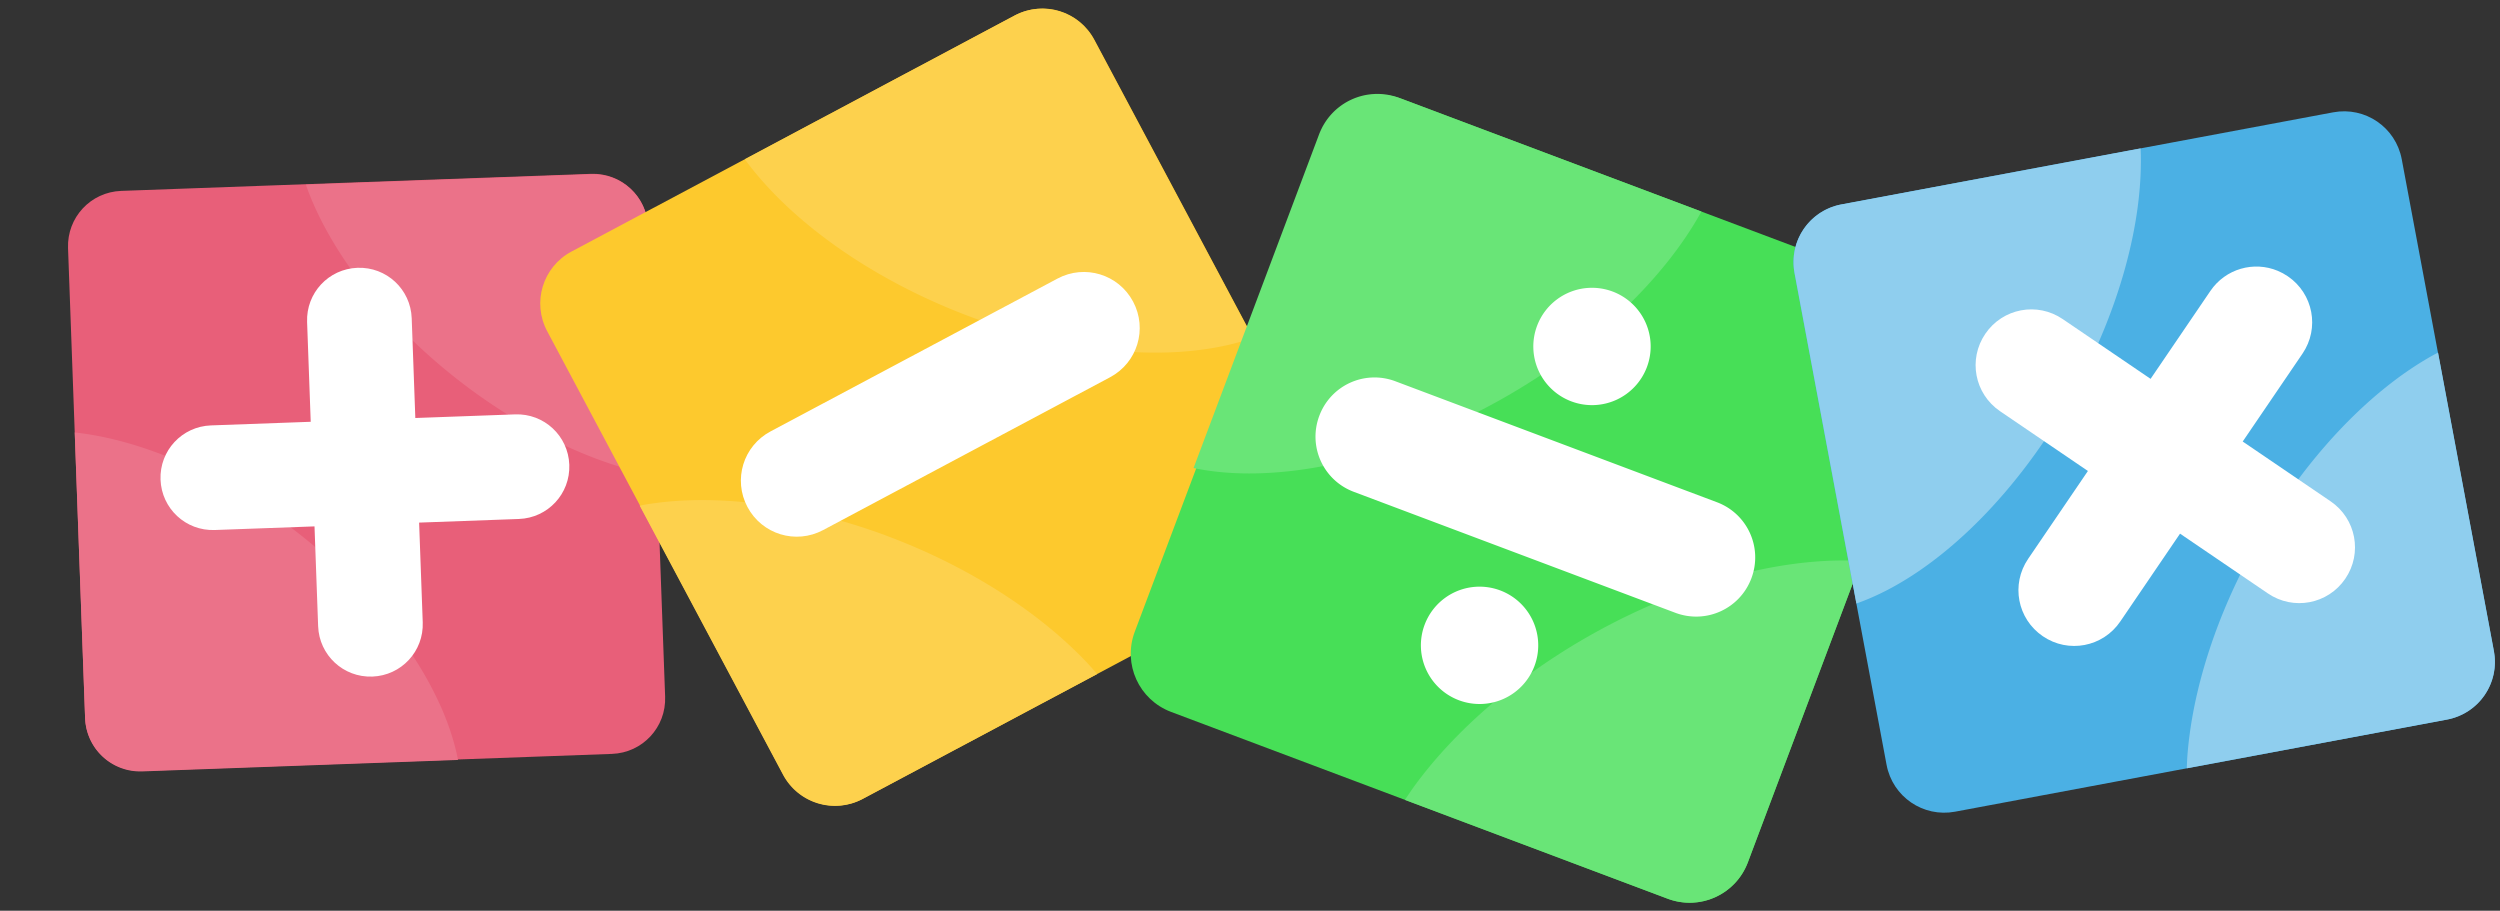
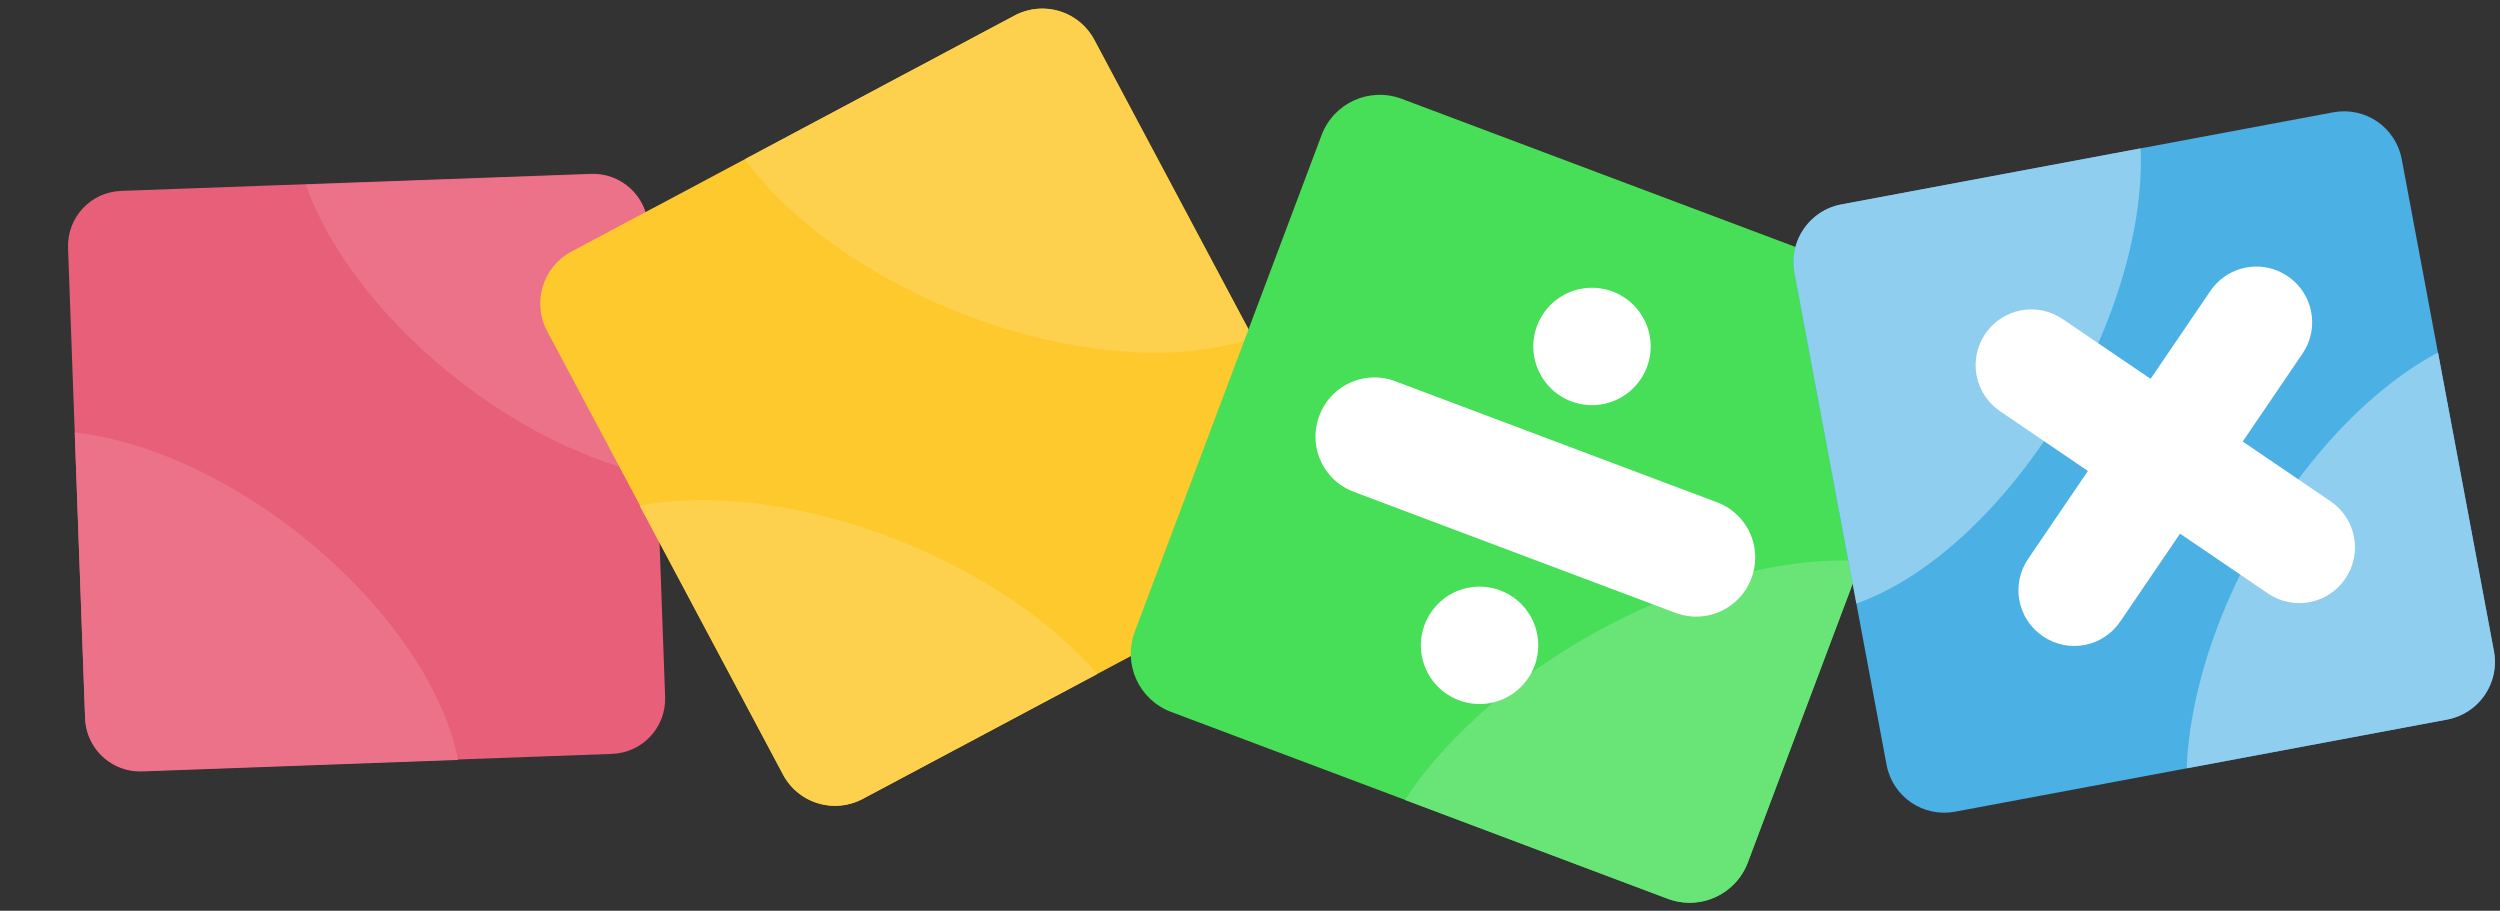
<svg xmlns="http://www.w3.org/2000/svg" height="170.6" preserveAspectRatio="xMidYMid meet" version="1.0" viewBox="-12.2 -1.6 468.3 170.6" width="468.3" zoomAndPan="magnify">
  <rect x="-12.2" y="-1.6" width="468.3" height="170.6" fill="#333333" stroke="none" />
  <g>
    <g color="#000">
      <g>
        <g id="change1_1">
          <path d="m 675.875,2475.355 -15.717,-101.663 c -1.023,-6.615 3.48,-12.764 10.095,-13.787 l 101.663,-15.717 c 6.615,-1.023 12.764,3.48 13.787,10.095 l 15.717,101.663 c 1.023,6.615 -3.479,12.764 -10.095,13.787 l -101.663,15.717 c -6.615,1.023 -12.764,-3.479 -13.787,-10.095 z" fill="#e85f79" style="-inkscape-stroke:none" transform="matrix(.85 .1 -.1 .85 -323.22 -2038.786)" />
        </g>
        <g id="change2_1">
          <path d="m 771.933,2344.288 -61.687,9.537 a 68.665,37.049 31.291 0 0 0.291,0.627 68.665,37.049 31.291 0 0 1.847,3.389 68.665,37.049 31.291 0 0 2.129,3.404 68.665,37.049 31.291 0 0 2.402,3.4 68.665,37.049 31.291 0 0 2.657,3.38 68.665,37.049 31.291 0 0 2.9,3.342 68.665,37.049 31.291 0 0 3.131,3.289 68.665,37.049 31.291 0 0 3.345,3.216 68.665,37.049 31.291 0 0 3.54,3.131 68.665,37.049 31.291 0 0 3.719,3.024 68.665,37.049 31.291 0 0 3.879,2.908 68.665,37.049 31.291 0 0 4.018,2.772 68.665,37.049 31.291 0 0 4.136,2.625 68.665,37.049 31.291 0 0 4.236,2.465 68.665,37.049 31.291 0 0 4.312,2.288 68.665,37.049 31.291 0 0 4.364,2.104 68.665,37.049 31.291 0 0 4.399,1.909 68.665,37.049 31.291 0 0 4.408,1.702 68.665,37.049 31.291 0 0 4.396,1.486 68.665,37.049 31.291 0 0 4.362,1.266 68.665,37.049 31.291 0 0 4.302,1.036 68.665,37.049 31.291 0 0 4.225,0.802 68.665,37.049 31.291 0 0 4.122,0.564 68.665,37.049 31.291 0 0 2.67,0.217 l -8.315,-53.786 c -1.023,-6.615 -7.171,-11.119 -13.786,-10.096 z m -105.603,69.319 h -1.5e-4 a 68.665,37.049 31.291 0 0 5.2e-4,-1e-4 z m 3.7e-4,0 9.562,61.845 c 0.032,0.207 0.068,0.412 0.109,0.615 0.04,0.203 0.09,0.402 0.14,0.6 0.054,0.198 0.107,0.393 0.167,0.587 0.062,0.193 0.127,0.384 0.197,0.573 0.071,0.188 0.144,0.375 0.223,0.559 0.078,0.183 0.162,0.365 0.249,0.543 0.087,0.178 0.177,0.352 0.273,0.525 0.095,0.173 0.194,0.345 0.297,0.512 0.103,0.167 0.209,0.33 0.32,0.491 0.111,0.161 0.226,0.318 0.343,0.473 0.118,0.155 0.237,0.307 0.362,0.456 0.125,0.149 0.255,0.296 0.386,0.438 0.132,0.142 0.266,0.281 0.404,0.416 0.138,0.136 0.281,0.268 0.425,0.396 0.144,0.129 0.29,0.253 0.441,0.375 0.15,0.121 0.303,0.238 0.458,0.353 0.156,0.114 0.314,0.225 0.475,0.331 0.161,0.106 0.324,0.211 0.49,0.309 0.166,0.099 0.335,0.192 0.506,0.283 0.171,0.091 0.346,0.177 0.521,0.259 0.175,0.083 0.352,0.162 0.532,0.236 0.179,0.074 0.361,0.145 0.544,0.21 0.183,0.066 0.368,0.126 0.555,0.183 0.187,0.057 0.377,0.108 0.567,0.156 0.19,0.048 0.382,0.091 0.575,0.129 0.193,0.039 0.389,0.074 0.586,0.104 0.196,0.029 0.391,0.052 0.59,0.071 0.198,0.019 0.4,0.034 0.6,0.044 0.201,0.011 0.402,0.015 0.605,0.013 0.203,-3e-4 0.406,-0.01 0.61,-0.018 0.204,-0.015 0.412,-0.026 0.617,-0.046 l 0.618,-0.075 68.336,-10.565 a 68.665,37.049 31.291 0 0 -40.764,-45.359 68.665,37.049 31.291 0 0 -50.92,-16.023 z" fill="#eb7289" style="-inkscape-stroke:none" transform="matrix(.85 .1 -.1 .85 -323.22 -2038.786)" />
        </g>
        <g id="change3_1">
-           <path d="m 723.582,2370.58 c -6.271,0.97 -10.54,6.799 -9.57,13.07 l 3.339,21.597 -21.597,3.339 c -6.271,0.97 -10.54,6.799 -9.571,13.071 0.97,6.271 6.799,10.54 13.07,9.57 l 21.597,-3.339 3.339,21.598 c 0.97,6.271 6.799,10.54 13.07,9.57 6.271,-0.97 10.54,-6.799 9.571,-13.07 l -3.339,-21.597 21.597,-3.339 c 6.271,-0.97 10.54,-6.799 9.571,-13.07 -0.97,-6.271 -6.799,-10.54 -13.07,-9.57 l -21.597,3.339 -3.339,-21.598 c -0.97,-6.271 -6.799,-10.54 -13.071,-9.57 z" fill="#fff" style="-inkscape-stroke:none" transform="matrix(.85 .1 -.1 .85 -323.22 -2038.786)" />
-         </g>
+           </g>
      </g>
      <g id="change4_1">
        <path d="m 857.926,2328.299 -83.006,44.207 c -5.401,2.877 -7.434,9.541 -4.557,14.942 l 44.207,83.006 c 2.877,5.401 9.541,7.434 14.942,4.557 l 83.006,-44.207 c 5.401,-2.877 7.434,-9.541 4.557,-14.942 l -44.207,-83.006 c -2.877,-5.401 -9.541,-7.434 -14.942,-4.557 z" fill="#fdc92d" style="-inkscape-stroke:none" transform="translate(-680.058 -2326.993)" />
      </g>
      <g id="change5_1">
        <path d="m 787.69,2420.119 a 62.774,33.87 21.882 0 1 0.619,-0.131 62.774,33.87 21.882 0 1 3.493,-0.506 62.774,33.87 21.882 0 1 3.658,-0.307 62.774,33.87 21.882 0 1 3.804,-0.106 62.774,33.87 21.882 0 1 3.929,0.092 62.774,33.87 21.882 0 1 4.035,0.291 62.774,33.87 21.882 0 1 4.123,0.489 62.774,33.87 21.882 0 1 4.186,0.685 62.774,33.87 21.882 0 1 4.23,0.875 62.774,33.87 21.882 0 1 4.251,1.065 62.774,33.87 21.882 0 1 4.254,1.245 62.774,33.87 21.882 0 1 4.23,1.421 62.774,33.87 21.882 0 1 4.187,1.589 62.774,33.87 21.882 0 1 4.125,1.749 62.774,33.87 21.882 0 1 4.037,1.901 62.774,33.87 21.882 0 1 3.931,2.041 62.774,33.87 21.882 0 1 3.807,2.173 62.774,33.87 21.882 0 1 3.661,2.293 62.774,33.87 21.882 0 1 3.496,2.402 62.774,33.87 21.882 0 1 3.317,2.498 62.774,33.87 21.882 0 1 3.116,2.58 62.774,33.87 21.882 0 1 2.902,2.653 62.774,33.87 21.882 0 1 2.671,2.707 62.774,33.87 21.882 0 1 1.622,1.835 l -43.916,23.388 c -5.401,2.877 -12.066,0.846 -14.942,-4.556 z" fill="#fdd14d" style="-inkscape-stroke:none" transform="translate(-680.058 -2326.993)" />
      </g>
      <g id="change5_2">
        <path d="m 807.372,2355.225 50.498,-26.894 c 0.169,-0.09 0.339,-0.176 0.51,-0.257 0.17,-0.081 0.344,-0.154 0.516,-0.226 0.174,-0.069 0.346,-0.137 0.521,-0.199 0.175,-0.06 0.35,-0.118 0.527,-0.17 0.176,-0.051 0.354,-0.1 0.531,-0.143 0.177,-0.043 0.356,-0.081 0.534,-0.115 0.178,-0.034 0.355,-0.063 0.534,-0.088 0.179,-0.025 0.358,-0.047 0.537,-0.063 0.179,-0.018 0.356,-0.028 0.535,-0.035 0.179,-0.01 0.357,-0.01 0.535,-0.01 0.178,0 0.355,0.01 0.532,0.019 0.177,0.013 0.356,0.023 0.532,0.043 0.176,0.02 0.351,0.041 0.526,0.068 0.175,0.027 0.35,0.059 0.523,0.094 0.173,0.034 0.345,0.074 0.516,0.117 0.171,0.044 0.341,0.091 0.51,0.142 0.169,0.052 0.336,0.106 0.502,0.166 0.166,0.06 0.332,0.122 0.495,0.189 0.163,0.068 0.324,0.14 0.484,0.215 0.16,0.076 0.319,0.156 0.475,0.239 0.157,0.083 0.311,0.169 0.464,0.26 0.153,0.091 0.304,0.185 0.452,0.283 0.148,0.099 0.293,0.2 0.437,0.306 0.144,0.106 0.286,0.216 0.425,0.329 0.139,0.113 0.275,0.23 0.409,0.351 0.134,0.12 0.268,0.244 0.397,0.372 0.129,0.128 0.253,0.258 0.376,0.393 0.123,0.135 0.244,0.274 0.361,0.415 0.118,0.141 0.231,0.286 0.342,0.435 0.112,0.148 0.217,0.301 0.321,0.456 0.102,0.156 0.206,0.316 0.303,0.478 0.096,0.163 0.192,0.325 0.282,0.494 l 29.715,55.795 a 62.774,33.87 21.882 0 1 -55.528,-4.976 62.774,33.87 21.882 0 1 -39.628,-28.482 z" fill="#fdd14d" style="-inkscape-stroke:none" transform="translate(-680.058 -2326.993)" />
      </g>
      <g id="change3_2">
-         <path d="m 865.948,2377.576 -53.753,28.628 c -5.121,2.727 -7.047,9.045 -4.32,14.165 2.727,5.12 9.045,7.047 14.165,4.32 l 53.753,-28.628 c 5.121,-2.727 7.047,-9.045 4.32,-14.165 -2.727,-5.121 -9.045,-7.048 -14.165,-4.32 z" fill="#fff" style="-inkscape-stroke:none" transform="translate(-680.058 -2326.993)" />
-       </g>
+         </g>
      <g id="change6_1">
        <path d="m 930.44,2343.911 92.996,34.983 c 6.051,2.276 9.09,8.981 6.814,15.032 l -34.983,92.996 c -2.276,6.051 -8.981,9.09 -15.032,6.814 l -92.996,-34.983 c -6.051,-2.276 -9.09,-8.981 -6.814,-15.032 l 34.983,-92.996 c 2.276,-6.051 8.981,-9.09 15.032,-6.814 z" fill="#47df57" style="-inkscape-stroke:none" transform="translate(-680.058 -2326.993)" />
      </g>
      <g id="change7_1">
        <path d="m 1016.494,2430.494 a 35.784,66.321 60.694 0 0 -0.666,-0.053 35.784,66.321 60.694 0 0 -3.728,-0.053 35.784,66.321 60.694 0 0 -3.874,0.178 35.784,66.321 60.694 0 0 -3.999,0.409 35.784,66.321 60.694 0 0 -4.104,0.633 35.784,66.321 60.694 0 0 -4.187,0.855 35.784,66.321 60.694 0 0 -4.253,1.075 35.784,66.321 60.694 0 0 -4.292,1.289 35.784,66.321 60.694 0 0 -4.313,1.494 35.784,66.321 60.694 0 0 -4.308,1.696 35.784,66.321 60.694 0 0 -4.286,1.885 35.784,66.321 60.694 0 0 -4.238,2.066 35.784,66.321 60.694 0 0 -4.17,2.236 35.784,66.321 60.694 0 0 -4.083,2.395 35.784,66.321 60.694 0 0 -3.97,2.543 35.784,66.321 60.694 0 0 -3.839,2.675 35.784,66.321 60.694 0 0 -3.692,2.796 35.784,66.321 60.694 0 0 -3.522,2.902 35.784,66.321 60.694 0 0 -3.335,2.994 35.784,66.321 60.694 0 0 -3.134,3.07 35.784,66.321 60.694 0 0 -2.912,3.129 35.784,66.321 60.694 0 0 -2.678,3.175 35.784,66.321 60.694 0 0 -2.429,3.201 35.784,66.321 60.694 0 0 -1.448,2.144 l 49.201,18.508 c 6.051,2.276 12.756,-0.761 15.033,-6.812 z" fill="#69e577" style="-inkscape-stroke:none" transform="translate(-680.058 -2326.993)" />
      </g>
      <g id="change7_2">
-         <path d="m 986.562,2365.025 -56.576,-21.283 c -0.189,-0.071 -0.379,-0.139 -0.569,-0.2 -0.19,-0.062 -0.381,-0.115 -0.572,-0.166 -0.192,-0.048 -0.382,-0.096 -0.573,-0.138 -0.192,-0.039 -0.383,-0.076 -0.575,-0.106 -0.192,-0.031 -0.384,-0.057 -0.576,-0.078 -0.191,-0.021 -0.384,-0.036 -0.575,-0.048 -0.191,-0.01 -0.381,-0.017 -0.571,-0.021 -0.191,0 -0.382,-6e-4 -0.571,0.01 -0.189,0.01 -0.377,0.021 -0.565,0.036 -0.188,0.017 -0.375,0.039 -0.561,0.065 -0.186,0.024 -0.371,0.054 -0.556,0.088 -0.184,0.034 -0.37,0.074 -0.552,0.117 -0.182,0.043 -0.362,0.091 -0.542,0.143 -0.18,0.052 -0.358,0.109 -0.535,0.17 -0.177,0.061 -0.351,0.124 -0.524,0.193 -0.173,0.069 -0.344,0.142 -0.514,0.219 -0.17,0.077 -0.338,0.157 -0.504,0.243 -0.166,0.085 -0.331,0.173 -0.493,0.266 -0.162,0.093 -0.321,0.191 -0.478,0.291 -0.157,0.101 -0.313,0.207 -0.465,0.315 -0.153,0.108 -0.303,0.22 -0.451,0.336 -0.148,0.116 -0.293,0.235 -0.435,0.358 -0.142,0.123 -0.28,0.25 -0.416,0.38 -0.136,0.131 -0.27,0.266 -0.401,0.403 -0.131,0.138 -0.257,0.278 -0.381,0.423 -0.124,0.145 -0.247,0.292 -0.365,0.444 -0.117,0.151 -0.229,0.305 -0.34,0.463 -0.11,0.158 -0.218,0.32 -0.321,0.484 -0.104,0.164 -0.203,0.332 -0.299,0.503 -0.097,0.17 -0.186,0.344 -0.274,0.521 -0.086,0.178 -0.173,0.359 -0.253,0.542 -0.079,0.184 -0.157,0.367 -0.228,0.556 l -23.515,62.511 a 35.784,66.321 60.694 0 0 57.495,-12.792 35.784,66.321 60.694 0 0 37.629,-35.249 z" fill="#69e577" style="-inkscape-stroke:none" transform="translate(-680.058 -2326.993)" />
-       </g>
+         </g>
      <g id="change3_3">
        <path d="m 965.317,2379.327 a 10.99,10.99 0 0 0 -9.533,7.095 10.99,10.99 0 0 0 6.417,14.156 10.99,10.99 0 0 0 14.156,-6.417 10.99,10.99 0 0 0 -6.417,-14.156 10.99,10.99 0 0 0 -4.623,-0.677 z m -40.416,16.778 c -4.309,0.169 -8.289,2.865 -9.907,7.168 -2.158,5.737 0.723,12.093 6.46,14.251 l 60.223,22.655 c 5.737,2.158 12.093,-0.723 14.251,-6.46 2.158,-5.737 -0.723,-12.093 -6.46,-14.251 l -60.223,-22.654 c -1.434,-0.539 -2.907,-0.764 -4.343,-0.708 z m 19.355,39.207 a 10.99,10.99 0 0 0 -9.533,7.095 10.99,10.99 0 0 0 6.417,14.156 10.99,10.99 0 0 0 14.156,-6.417 10.99,10.99 0 0 0 -6.417,-14.156 10.99,10.99 0 0 0 -4.623,-0.678 z" fill="#fff" style="-inkscape-stroke:none" transform="translate(-680.058 -2326.993)" />
      </g>
      <g id="change8_1">
        <path d="m 1012.791,2363.683 92.116,-17.249 c 5.994,-1.122 11.723,2.8 12.846,8.793 l 17.249,92.116 c 1.123,5.994 -2.8,11.723 -8.793,12.845 l -92.116,17.249 c -5.994,1.122 -11.723,-2.8 -12.845,-8.794 l -17.249,-92.116 c -1.122,-5.994 2.8,-11.723 8.793,-12.845 z" fill="#4bb0e4" style="-inkscape-stroke:none" transform="translate(-680.058 -2326.993)" />
      </g>
      <g id="change9_1">
        <path d="m 1068.852,2353.187 -56.041,10.494 c -0.187,0.035 -0.373,0.073 -0.557,0.117 -0.183,0.043 -0.364,0.094 -0.543,0.145 -0.178,0.055 -0.355,0.109 -0.529,0.169 -0.174,0.062 -0.346,0.126 -0.516,0.195 -0.169,0.07 -0.338,0.142 -0.502,0.219 -0.165,0.076 -0.327,0.158 -0.487,0.243 -0.16,0.084 -0.316,0.172 -0.47,0.264 -0.155,0.092 -0.308,0.186 -0.457,0.285 -0.149,0.099 -0.295,0.2 -0.438,0.306 -0.143,0.106 -0.283,0.215 -0.421,0.327 -0.137,0.112 -0.273,0.225 -0.405,0.343 -0.132,0.118 -0.262,0.24 -0.388,0.364 -0.125,0.124 -0.248,0.251 -0.367,0.38 -0.12,0.13 -0.236,0.264 -0.348,0.399 -0.113,0.135 -0.223,0.272 -0.328,0.412 -0.106,0.14 -0.209,0.283 -0.308,0.428 -0.099,0.145 -0.195,0.292 -0.287,0.442 -0.093,0.149 -0.182,0.301 -0.268,0.455 -0.085,0.154 -0.165,0.31 -0.243,0.468 -0.081,0.157 -0.153,0.319 -0.224,0.48 -0.072,0.162 -0.134,0.327 -0.2,0.491 -0.063,0.166 -0.122,0.333 -0.176,0.502 -0.054,0.169 -0.103,0.339 -0.15,0.51 -0.046,0.172 -0.088,0.346 -0.126,0.521 -0.038,0.174 -0.071,0.35 -0.101,0.527 -0.029,0.177 -0.057,0.356 -0.077,0.536 -0.021,0.18 -0.036,0.358 -0.048,0.539 -0.012,0.181 -0.02,0.365 -0.023,0.548 0,0.183 0,0.367 0,0.551 0.01,0.185 0.018,0.369 0.034,0.555 0.017,0.185 0.036,0.374 0.061,0.561 0.027,0.186 0.053,0.373 0.088,0.56 l 11.595,61.919 a 33.753,62.555 29.473 0 0 40.123,-38.428 33.753,62.555 29.473 0 0 13.118,-46.829 z" fill="#8fceee" style="-inkscape-stroke:none" transform="translate(-680.058 -2326.993)" />
      </g>
      <g id="change9_2">
        <path d="m 1124.555,2391.447 a 33.753,62.555 29.473 0 0 -0.563,0.283 33.753,62.555 29.473 0 0 -3.033,1.78 33.753,62.555 29.473 0 0 -3.038,2.037 33.753,62.555 29.473 0 0 -3.026,2.285 33.753,62.555 29.473 0 0 -3.001,2.517 33.753,62.555 29.473 0 0 -2.959,2.737 33.753,62.555 29.473 0 0 -2.905,2.946 33.753,62.555 29.473 0 0 -2.832,3.138 33.753,62.555 29.473 0 0 -2.748,3.313 33.753,62.555 29.473 0 0 -2.646,3.474 33.753,62.555 29.473 0 0 -2.536,3.616 33.753,62.555 29.473 0 0 -2.408,3.739 33.753,62.555 29.473 0 0 -2.27,3.842 33.753,62.555 29.473 0 0 -2.123,3.928 33.753,62.555 29.473 0 0 -1.959,3.992 33.753,62.555 29.473 0 0 -1.792,4.034 33.753,62.555 29.473 0 0 -1.611,4.061 33.753,62.555 29.473 0 0 -1.422,4.062 33.753,62.555 29.473 0 0 -1.226,4.045 33.753,62.555 29.473 0 0 -1.027,4.008 33.753,62.555 29.473 0 0 -0.819,3.947 33.753,62.555 29.473 0 0 -0.608,3.871 33.753,62.555 29.473 0 0 -0.395,3.769 33.753,62.555 29.473 0 0 -0.12,2.438 l 48.735,-9.126 c 5.994,-1.122 9.917,-6.851 8.795,-12.845 z" fill="#8fceee" style="-inkscape-stroke:none" transform="translate(-680.058 -2326.993)" />
      </g>
      <g id="change3_4">
        <path d="m 1094.54,2376.128 c -4.484,-1.877 -9.791,-0.412 -12.636,3.77 l -11.198,16.462 -16.462,-11.198 c -4.78,-3.252 -11.246,-2.021 -14.498,2.759 -3.252,4.78 -2.021,11.246 2.759,14.498 l 16.461,11.198 -11.198,16.461 c -3.252,4.78 -2.021,11.246 2.759,14.498 4.78,3.252 11.246,2.021 14.498,-2.759 l 11.198,-16.461 16.461,11.198 c 4.78,3.252 11.246,2.022 14.498,-2.759 3.252,-4.78 2.021,-11.247 -2.759,-14.498 l -16.461,-11.198 11.198,-16.461 c 3.252,-4.78 2.021,-11.246 -2.759,-14.498 -0.598,-0.406 -1.222,-0.744 -1.862,-1.012 z" fill="#fff" style="-inkscape-stroke:none" transform="translate(-680.058 -2326.993)" />
      </g>
    </g>
  </g>
</svg>